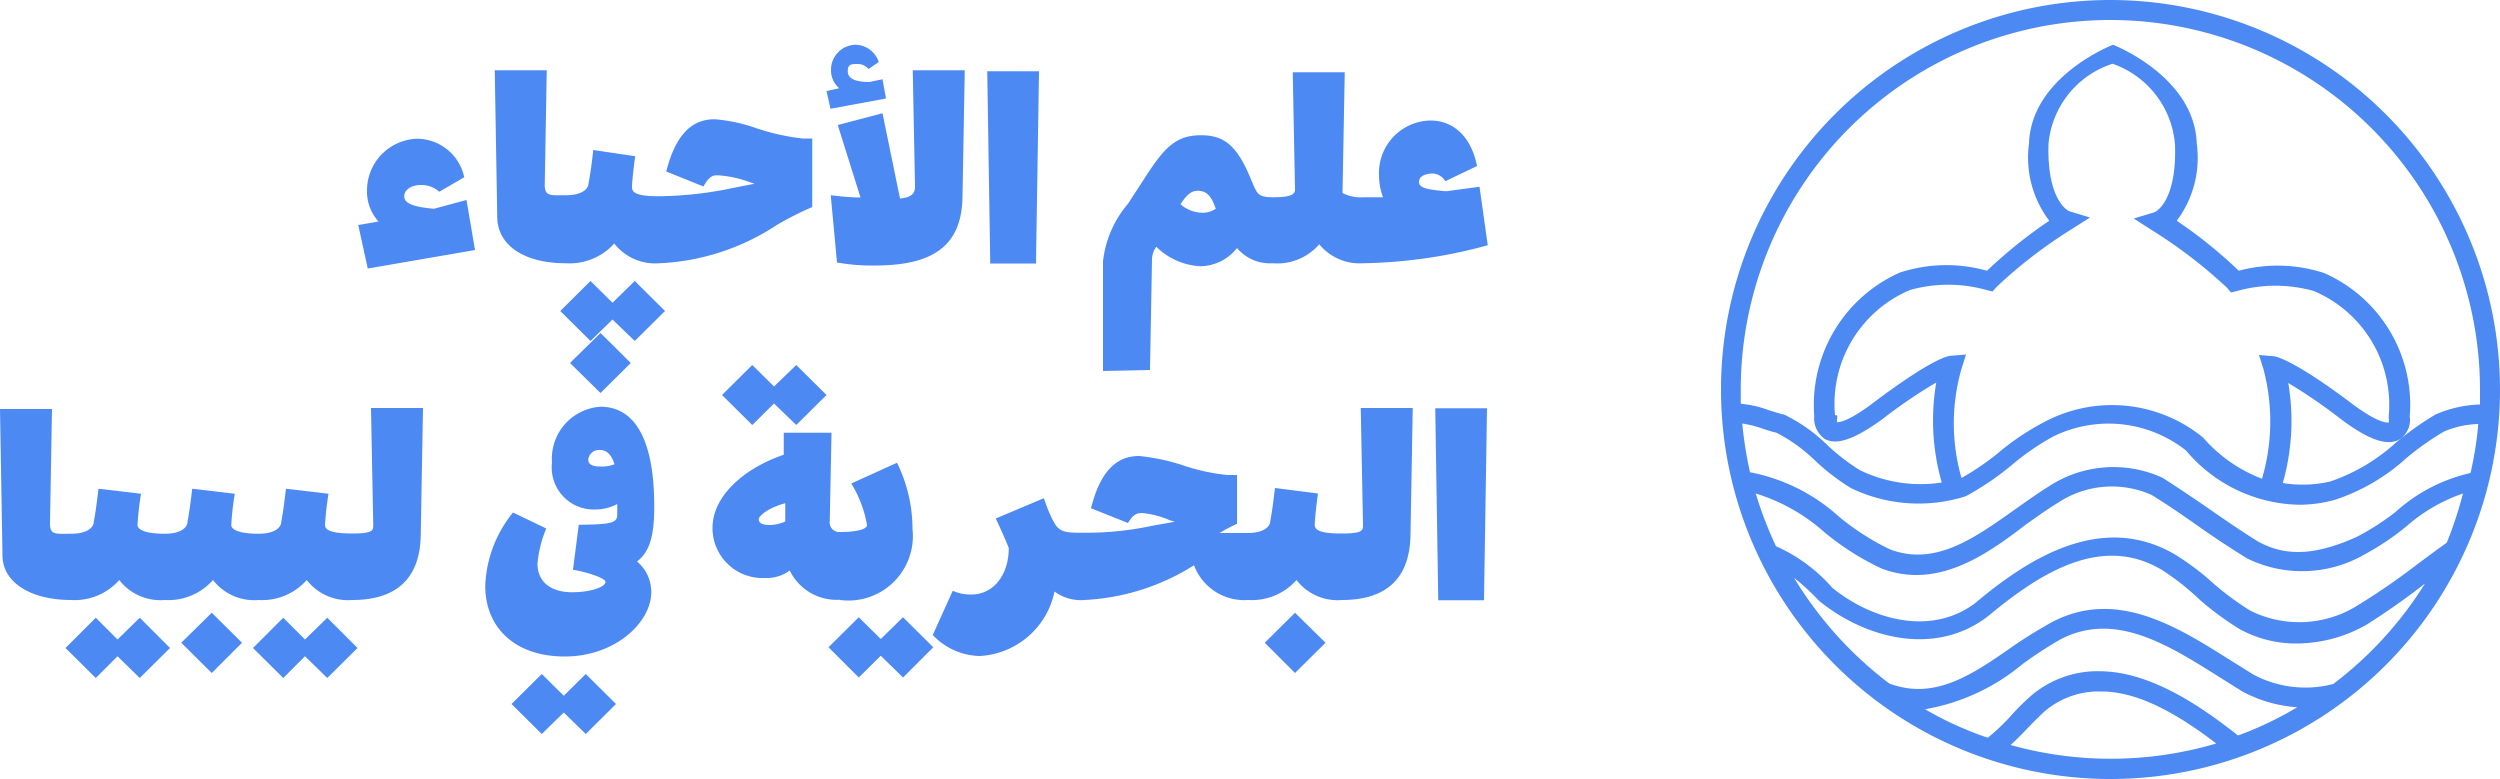
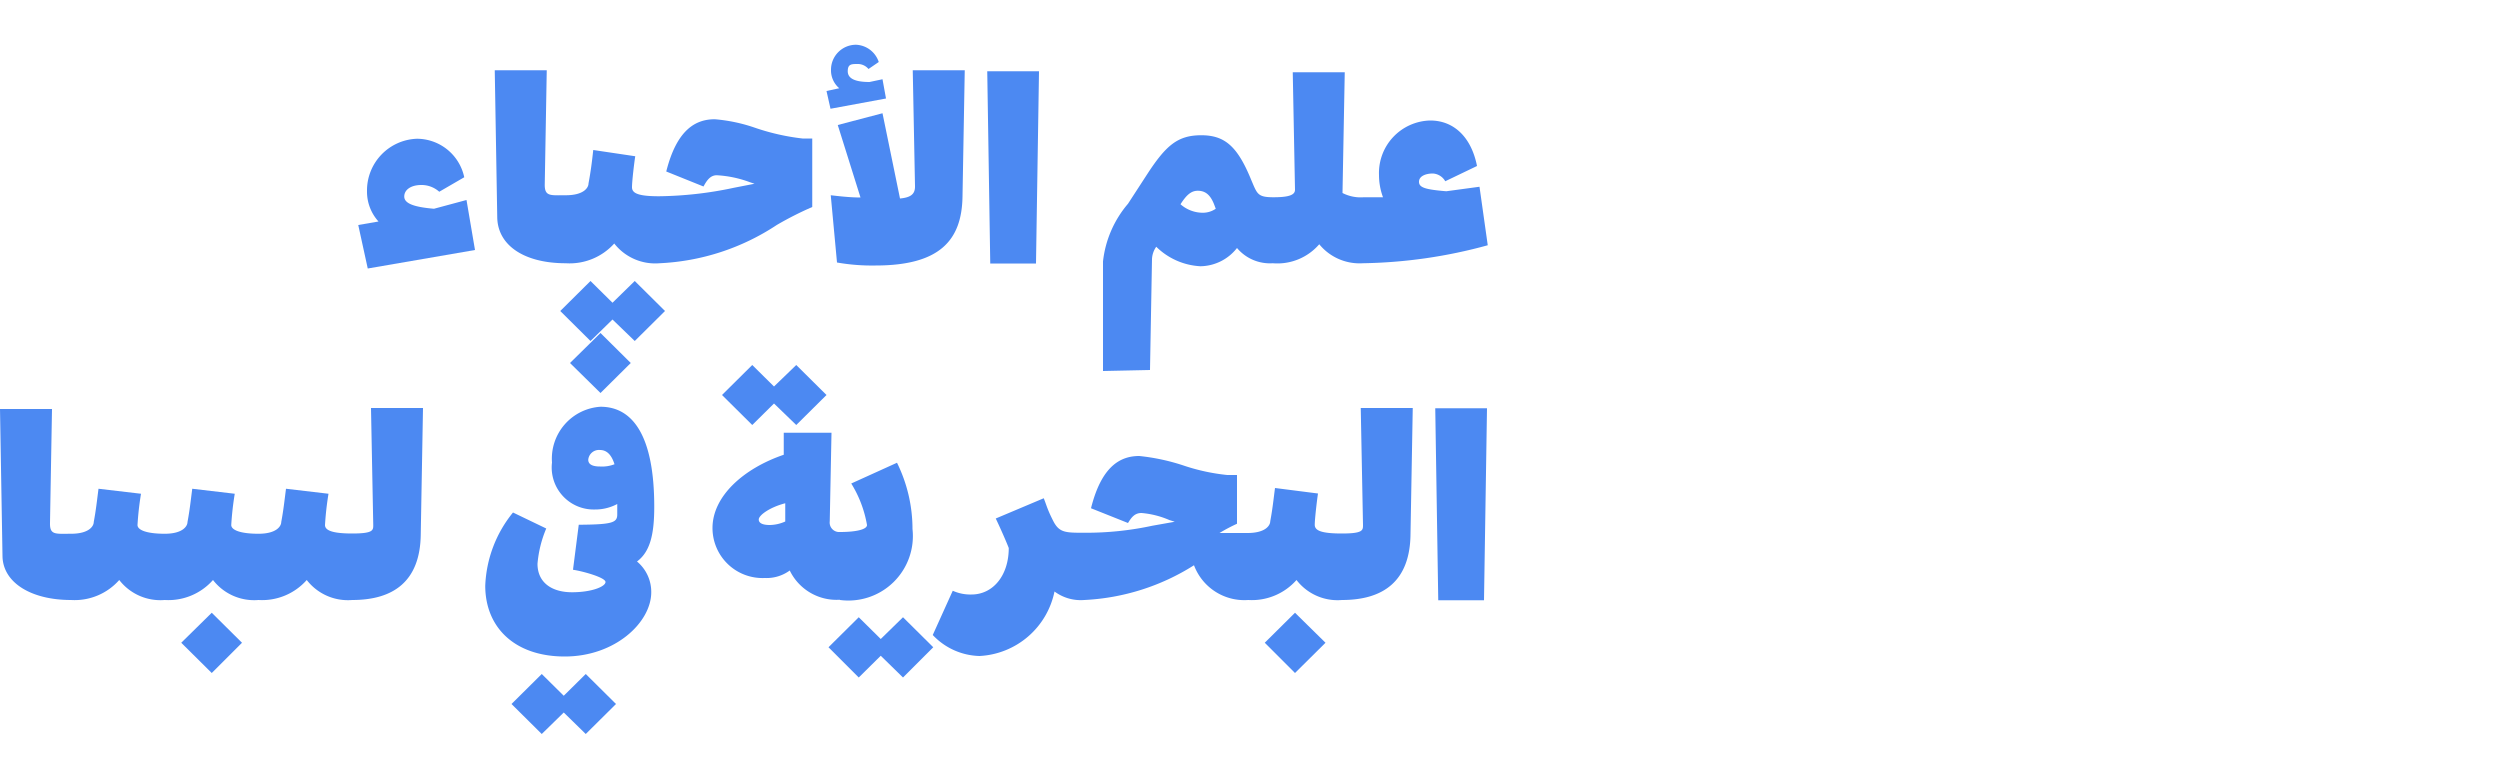
<svg xmlns="http://www.w3.org/2000/svg" viewBox="0 0 100 31.15">
  <g>
-     <path d="M84.42,0A15.58,15.58,0,1,0,100,15.58,15.6,15.6,0,0,0,84.42,0Zm0,.8A14.8,14.8,0,0,1,99.2,15.58c0,.2,0,.4,0,.6h0a4.78,4.78,0,0,0-1.78.4h0a12.18,12.18,0,0,0-1.6,1.14,7.48,7.48,0,0,1-2.61,1.54,4.88,4.88,0,0,1-1.9.06,9,9,0,0,0,.22-4,20.91,20.91,0,0,1,2.1,1.44c1.12.84,1.87,1.1,2.36.81a.93.93,0,0,0,.4-.91,5.76,5.76,0,0,0-3.43-5.74h0a6,6,0,0,0-3.41-.09,18.54,18.54,0,0,0-2.48-2,4.2,4.2,0,0,0,.8-3.09c-.09-2.69-3.35-3.95-3.35-3.95s-3.27,1.26-3.36,3.95a4.19,4.19,0,0,0,.81,3.09,19.26,19.26,0,0,0-2.49,2A6,6,0,0,0,76,10.9a5.79,5.79,0,0,0-3.43,5.74,1,1,0,0,0,.41.91c.49.29,1.24,0,2.35-.81a19.91,19.91,0,0,1,2.12-1.44,9,9,0,0,0,.22,4,5.57,5.57,0,0,1-3.27-.49,8.19,8.19,0,0,1-1.3-1,6.59,6.59,0,0,0-1.76-1.24l-.06,0-.52-.16a4.42,4.42,0,0,0-1.13-.26c0-.18,0-.37,0-.55A14.79,14.79,0,0,1,84.42.8ZM97.87,21.71c-.33.23-.69.5-1.07.78a28.4,28.4,0,0,1-2.55,1.76,4.39,4.39,0,0,1-4.25.17,11.45,11.45,0,0,1-1.46-1.08A10.46,10.46,0,0,0,87,22.18c-3-1.76-6,.27-8,1.95-1.78,1.33-4.15.65-5.71-.62a6.47,6.47,0,0,0-2.25-1.66,15.32,15.32,0,0,1-.81-2.11A7.41,7.41,0,0,1,73,21.31a10.8,10.8,0,0,0,2.26,1.43,3.92,3.92,0,0,0,1.39.26c1.62,0,3.06-1,4.36-2,.45-.32.88-.63,1.31-.89a3.9,3.9,0,0,1,3.75-.31c.63.39,1.27.83,1.88,1.26s1.29.88,1.94,1.28v0a5,5,0,0,0,4.67-.15h0a10.59,10.59,0,0,0,1.69-1.13,6.71,6.71,0,0,1,2.27-1.32A15.77,15.77,0,0,1,97.87,21.71Zm.95-2.79a6.67,6.67,0,0,0-3,1.56,10.08,10.08,0,0,1-1.56,1c-1.65.74-2.83.79-3.94.18-.63-.39-1.27-.83-1.89-1.26s-1.29-.88-1.93-1.29l0,0a4.72,4.72,0,0,0-4.54.34c-.45.28-.91.61-1.35.92-1.65,1.17-3.2,2.28-5,1.61a9.9,9.9,0,0,1-2.07-1.33A7.36,7.36,0,0,0,70,18.89a15.83,15.83,0,0,1-.31-1.95,4.81,4.81,0,0,1,.83.21,5.52,5.52,0,0,0,.54.16,6.4,6.4,0,0,1,1.53,1.1,8.88,8.88,0,0,0,1.44,1.11l0,0a6.23,6.23,0,0,0,4.6.33l0,0a11.3,11.3,0,0,0,1.83-1.24,10,10,0,0,1,1.67-1.15,5,5,0,0,1,5.31.56,6.06,6.06,0,0,0,4.51,2.17A5.4,5.4,0,0,0,93.37,20a7.9,7.9,0,0,0,2.9-1.69,11.59,11.59,0,0,1,1.49-1.05,3.81,3.81,0,0,1,1.37-.3A13.62,13.62,0,0,1,98.82,18.92ZM73.4,16.6a4.94,4.94,0,0,1,3-5,5.66,5.66,0,0,1,3.06,0l.24.06.16-.18a18.92,18.92,0,0,1,3-2.31l.74-.47-.83-.25s-.9-.37-.83-2.7a3.72,3.72,0,0,1,2.56-3.2A3.73,3.73,0,0,1,87,5.79c.08,2.33-.82,2.7-.82,2.7l-.83.25.73.47a19.32,19.32,0,0,1,3,2.3l.16.19.24-.06a5.69,5.69,0,0,1,3.07,0,4.94,4.94,0,0,1,3,5v.1a.76.76,0,0,1,0,.16s-.34.1-1.48-.76c-2.26-1.7-3-1.88-3.12-1.89l-.59-.05.18.57a8.15,8.15,0,0,1-.06,4.38,5.89,5.89,0,0,1-2.35-1.64l0,0a5.75,5.75,0,0,0-6.18-.72l0,0A10.14,10.14,0,0,0,80.07,18a10.59,10.59,0,0,1-1.61,1.12,7.92,7.92,0,0,1,0-4.37l.18-.57-.59.05c-.17,0-.87.19-3.13,1.89-.95.72-1.33.77-1.43.77h0a.28.28,0,0,1,0-.17v-.1Zm6.11,12.91A13.83,13.83,0,0,1,77,28.37a8.28,8.28,0,0,0,3.88-1.79,16.36,16.36,0,0,1,1.53-1c2.16-1.14,4.28.19,6.33,1.48l.94.59a5.36,5.36,0,0,0,2.21.64,13.91,13.91,0,0,1-2.37,1.13c-1.39-1.1-3.44-2.54-5.48-2.57a4.09,4.09,0,0,0-2.82,1,9.66,9.66,0,0,0-.72.71A8.18,8.18,0,0,1,79.51,29.51Zm.91.29c.25-.22.47-.45.69-.68s.45-.46.68-.67a3.33,3.33,0,0,1,2.28-.79c1.61,0,3.31,1.11,4.58,2.08a14.9,14.9,0,0,1-8.23.06Zm12.91-2.44a4.42,4.42,0,0,1-3.2-.38l-.93-.58c-2.14-1.35-4.56-2.87-7.13-1.51a18.93,18.93,0,0,0-1.61,1c-1.58,1.1-3.08,2.13-4.89,1.45v0a15.1,15.1,0,0,1-3.81-4.23,9.65,9.65,0,0,1,1,.92l0,0c1.81,1.48,4.59,2.25,6.72.65h0c2-1.66,4.52-3.37,7-1.88A10,10,0,0,1,88,24a11.92,11.92,0,0,0,1.58,1.16,4.66,4.66,0,0,0,2.28.58A5.71,5.71,0,0,0,94.64,25,27.77,27.77,0,0,0,97,23.34,14.93,14.93,0,0,1,93.33,27.36Z" style="fill: #4c89f2" />
    <g>
      <path d="M17.36,8.35c-.83-.07-1.19-.22-1.19-.49s.27-.46.68-.46a1.06,1.06,0,0,1,.72.27l1-.58a1.94,1.94,0,0,0-1.89-1.54,2.07,2.07,0,0,0-2,2.09,1.78,1.78,0,0,0,.46,1.22L14.33,9l.38,1.74L19,10l-.34-2Z" style="fill: #4c89f2" />
      <path d="M22.63,10.53h0a2.4,2.4,0,0,0,1.94-.79,2.08,2.08,0,0,0,1.81.79h0A9.25,9.25,0,0,0,31.07,9a13.46,13.46,0,0,1,1.42-.72V5.54H32.1a9,9,0,0,1-1.93-.44,6.53,6.53,0,0,0-1.58-.33c-.77,0-1.52.42-1.94,2.09l1.49.6c.13-.24.27-.45.53-.45A4.46,4.46,0,0,1,30,7.29l.18.06-.82.16a15,15,0,0,1-3,.34c-.83,0-1.08-.12-1.08-.36s.09-1,.13-1.24L23.73,6c-.05.46-.1.86-.19,1.34,0,.16-.18.47-.91.47h0c-.61,0-.85.06-.84-.44l.08-4.56H19.79l.1,5.9C19.92,9.84,21,10.53,22.63,10.53Z" style="fill: #4c89f2" />
      <polygon points="24.5 12.11 23.62 11.24 22.41 12.44 23.62 13.64 24.5 12.78 25.39 13.64 26.6 12.44 25.39 11.24 24.5 12.11" style="fill: #4c89f2" />
      <path d="M33.22,4.35l2.22-.41-.14-.77-.52.11c-.56,0-.87-.13-.87-.43s.16-.29.42-.29a.56.56,0,0,1,.41.2l.41-.28a1,1,0,0,0-.91-.69,1,1,0,0,0-1,1,.94.94,0,0,0,.33.74l-.51.11Z" style="fill: #4c89f2" />
      <path d="M36,7.94,35.3,4.53,33.51,5l.91,2.9c-.47,0-1-.07-1.19-.09l.25,2.69a8.07,8.07,0,0,0,1.54.12c2.56,0,3.45-1,3.48-2.75l.09-5.06H36.51l.09,4.63C36.61,7.78,36.41,7.9,36,7.94Z" style="fill: #4c89f2" />
      <polygon points="41.44 10.54 41.56 2.85 39.49 2.85 39.61 10.54 41.44 10.54" style="fill: #4c89f2" />
      <path d="M46,14.8l.08-4.44a.92.92,0,0,1,.17-.49,2.72,2.72,0,0,0,1.77.78,1.89,1.89,0,0,0,1.46-.73,1.72,1.72,0,0,0,1.43.61h0a2.21,2.21,0,0,0,1.86-.76,2.08,2.08,0,0,0,1.74.76h0a19.92,19.92,0,0,0,5-.72l-.33-2.34-1.33.18c-.85-.07-1.09-.15-1.09-.38s.28-.33.55-.33a.61.61,0,0,1,.5.31l1.27-.61c-.23-1.17-.94-1.82-1.87-1.82A2.1,2.1,0,0,0,55.16,7a2.56,2.56,0,0,0,.16.89h-.77a1.59,1.59,0,0,1-.85-.17l.09-4.83H51.71l.09,4.7c0,.2-.22.3-.86.3s-.65-.13-.89-.69c-.55-1.35-1.06-1.79-2-1.79s-1.41.4-2.17,1.57l-.76,1.17a4.27,4.27,0,0,0-1,2.31l0,4.38Zm1.91-7.17c.31,0,.51.17.66.56l.06.16a.91.91,0,0,1-.51.16,1.35,1.35,0,0,1-.9-.34C47.45,7.81,47.64,7.63,47.91,7.63Z" style="fill: #4c89f2" />
-       <polygon points="4.7 25.58 3.83 24.71 2.62 25.92 3.83 27.12 4.7 26.25 5.59 27.12 6.8 25.92 5.59 24.71 4.7 25.58" style="fill: #4c89f2" />
      <polygon points="7.25 25.71 8.47 26.92 9.68 25.71 8.47 24.51 7.25 25.71" style="fill: #4c89f2" />
-       <polygon points="12.2 25.58 11.33 24.71 10.12 25.92 11.33 27.12 12.2 26.25 13.09 27.12 14.3 25.92 13.09 24.71 12.2 25.58" style="fill: #4c89f2" />
      <path d="M14.93,21c0,.21,0,.34-.84.34S13,21.2,13,21a12.25,12.25,0,0,1,.14-1.25l-1.7-.2c-.06.46-.1.85-.19,1.33,0,.16-.18.47-.91.47S9.25,21.2,9.25,21a12.25,12.25,0,0,1,.14-1.25l-1.7-.2c-.06.46-.1.85-.19,1.33,0,.16-.18.47-.91.47S5.5,21.2,5.5,21a12.25,12.25,0,0,1,.14-1.25l-1.7-.2c-.06.46-.1.85-.19,1.33,0,.16-.18.47-.91.47h0c-.62,0-.85.06-.84-.43l.08-4.56H0l.1,5.89C.12,23.31,1.25,24,2.84,24h0a2.38,2.38,0,0,0,1.93-.8,2.08,2.08,0,0,0,1.82.8h0a2.38,2.38,0,0,0,1.93-.8,2.08,2.08,0,0,0,1.82.8h0a2.38,2.38,0,0,0,1.93-.8,2.08,2.08,0,0,0,1.82.8h0c1.64,0,2.72-.74,2.74-2.63l.09-5.05H14.84Z" style="fill: #4c89f2" />
      <path d="M26.17,20.27c0-2.84-.86-4-2.15-4a2.08,2.08,0,0,0-1.94,2.23,1.68,1.68,0,0,0,1.71,1.88,1.87,1.87,0,0,0,.9-.22v.42c0,.33-.21.4-1.54.41l-.23,1.8c.4.06,1.3.31,1.3.49s-.54.41-1.34.41-1.38-.38-1.38-1.14a4.61,4.61,0,0,1,.35-1.41l-1.33-.64a4.93,4.93,0,0,0-1.11,2.93c0,1.65,1.16,2.83,3.18,2.83s3.46-1.37,3.46-2.57a1.58,1.58,0,0,0-.57-1.23C26,22.07,26.17,21.39,26.17,20.27ZM24,18.66c-.31,0-.47-.09-.47-.27A.43.43,0,0,1,24,18c.27,0,.46.19.58.57A1.37,1.37,0,0,1,24,18.66Z" style="fill: #4c89f2" />
      <polygon points="22.55 27.83 21.67 26.96 20.46 28.16 21.67 29.36 22.55 28.5 23.43 29.36 24.64 28.16 23.43 26.96 22.55 27.83" style="fill: #4c89f2" />
      <polygon points="25.23 14.52 24.02 13.32 22.8 14.52 24.02 15.72 25.23 14.52" style="fill: #4c89f2" />
      <polygon points="30.96 15.46 30.09 14.6 28.88 15.8 30.09 17 30.96 16.14 31.85 17 33.06 15.8 31.85 14.6 30.96 15.46" style="fill: #4c89f2" />
      <polygon points="35.23 25.56 34.35 24.69 33.14 25.89 34.35 27.1 35.23 26.23 36.12 27.1 37.33 25.89 36.12 24.69 35.23 25.56" style="fill: #4c89f2" />
      <path d="M33.6,24h0a2.58,2.58,0,0,0,2.9-2.84,6,6,0,0,0-.62-2.65l-1.83.83A4.64,4.64,0,0,1,34.68,21c0,.18-.44.28-1.08.28a.38.38,0,0,1-.41-.43l.07-3.54H31.35l0,.88c-1.61.55-2.85,1.66-2.85,2.93a2,2,0,0,0,2.09,2,1.57,1.57,0,0,0,1-.3,2.08,2.08,0,0,0,2,1.17Zm-2.81-3c-.23,0-.44-.05-.44-.22s.44-.49,1.06-.65l0,.73A1.56,1.56,0,0,1,30.79,21Z" style="fill: #4c89f2" />
      <polygon points="50.59 25.71 51.8 26.92 53.02 25.71 51.8 24.51 50.59 25.71" style="fill: #4c89f2" />
      <path d="M54.52,21c0,.21,0,.34-.84.34s-1.09-.12-1.09-.35.09-1,.13-1.25L51,19.52c-.06.46-.1.85-.19,1.33,0,.16-.18.47-.91.47H48.78a7,7,0,0,1,.7-.37V19h-.39a8,8,0,0,1-1.72-.37,8.31,8.31,0,0,0-1.8-.39c-.76,0-1.51.41-1.93,2.09l1.48.59c.14-.23.27-.4.54-.4a3.54,3.54,0,0,1,1.11.28l.22.07-.9.16a12.57,12.57,0,0,1-2.72.28c-.75,0-1,0-1.24-.47s-.26-.61-.38-.91l-1.92.81c.14.29.4.87.52,1.18,0,1.1-.63,1.86-1.49,1.86a1.71,1.71,0,0,1-.75-.15l-.8,1.77a2.66,2.66,0,0,0,1.87.84,3.23,3.23,0,0,0,3-2.58,1.76,1.76,0,0,0,1.19.34h0a9,9,0,0,0,4.39-1.39A2.15,2.15,0,0,0,49.93,24h0a2.38,2.38,0,0,0,1.93-.8,2.07,2.07,0,0,0,1.82.8h0c1.64,0,2.72-.74,2.74-2.63l.09-5.05H54.43Z" style="fill: #4c89f2" />
      <polygon points="57.53 24.01 59.36 24.01 59.48 16.33 57.41 16.33 57.53 24.01" style="fill: #4c89f2" />
    </g>
  </g>
</svg>